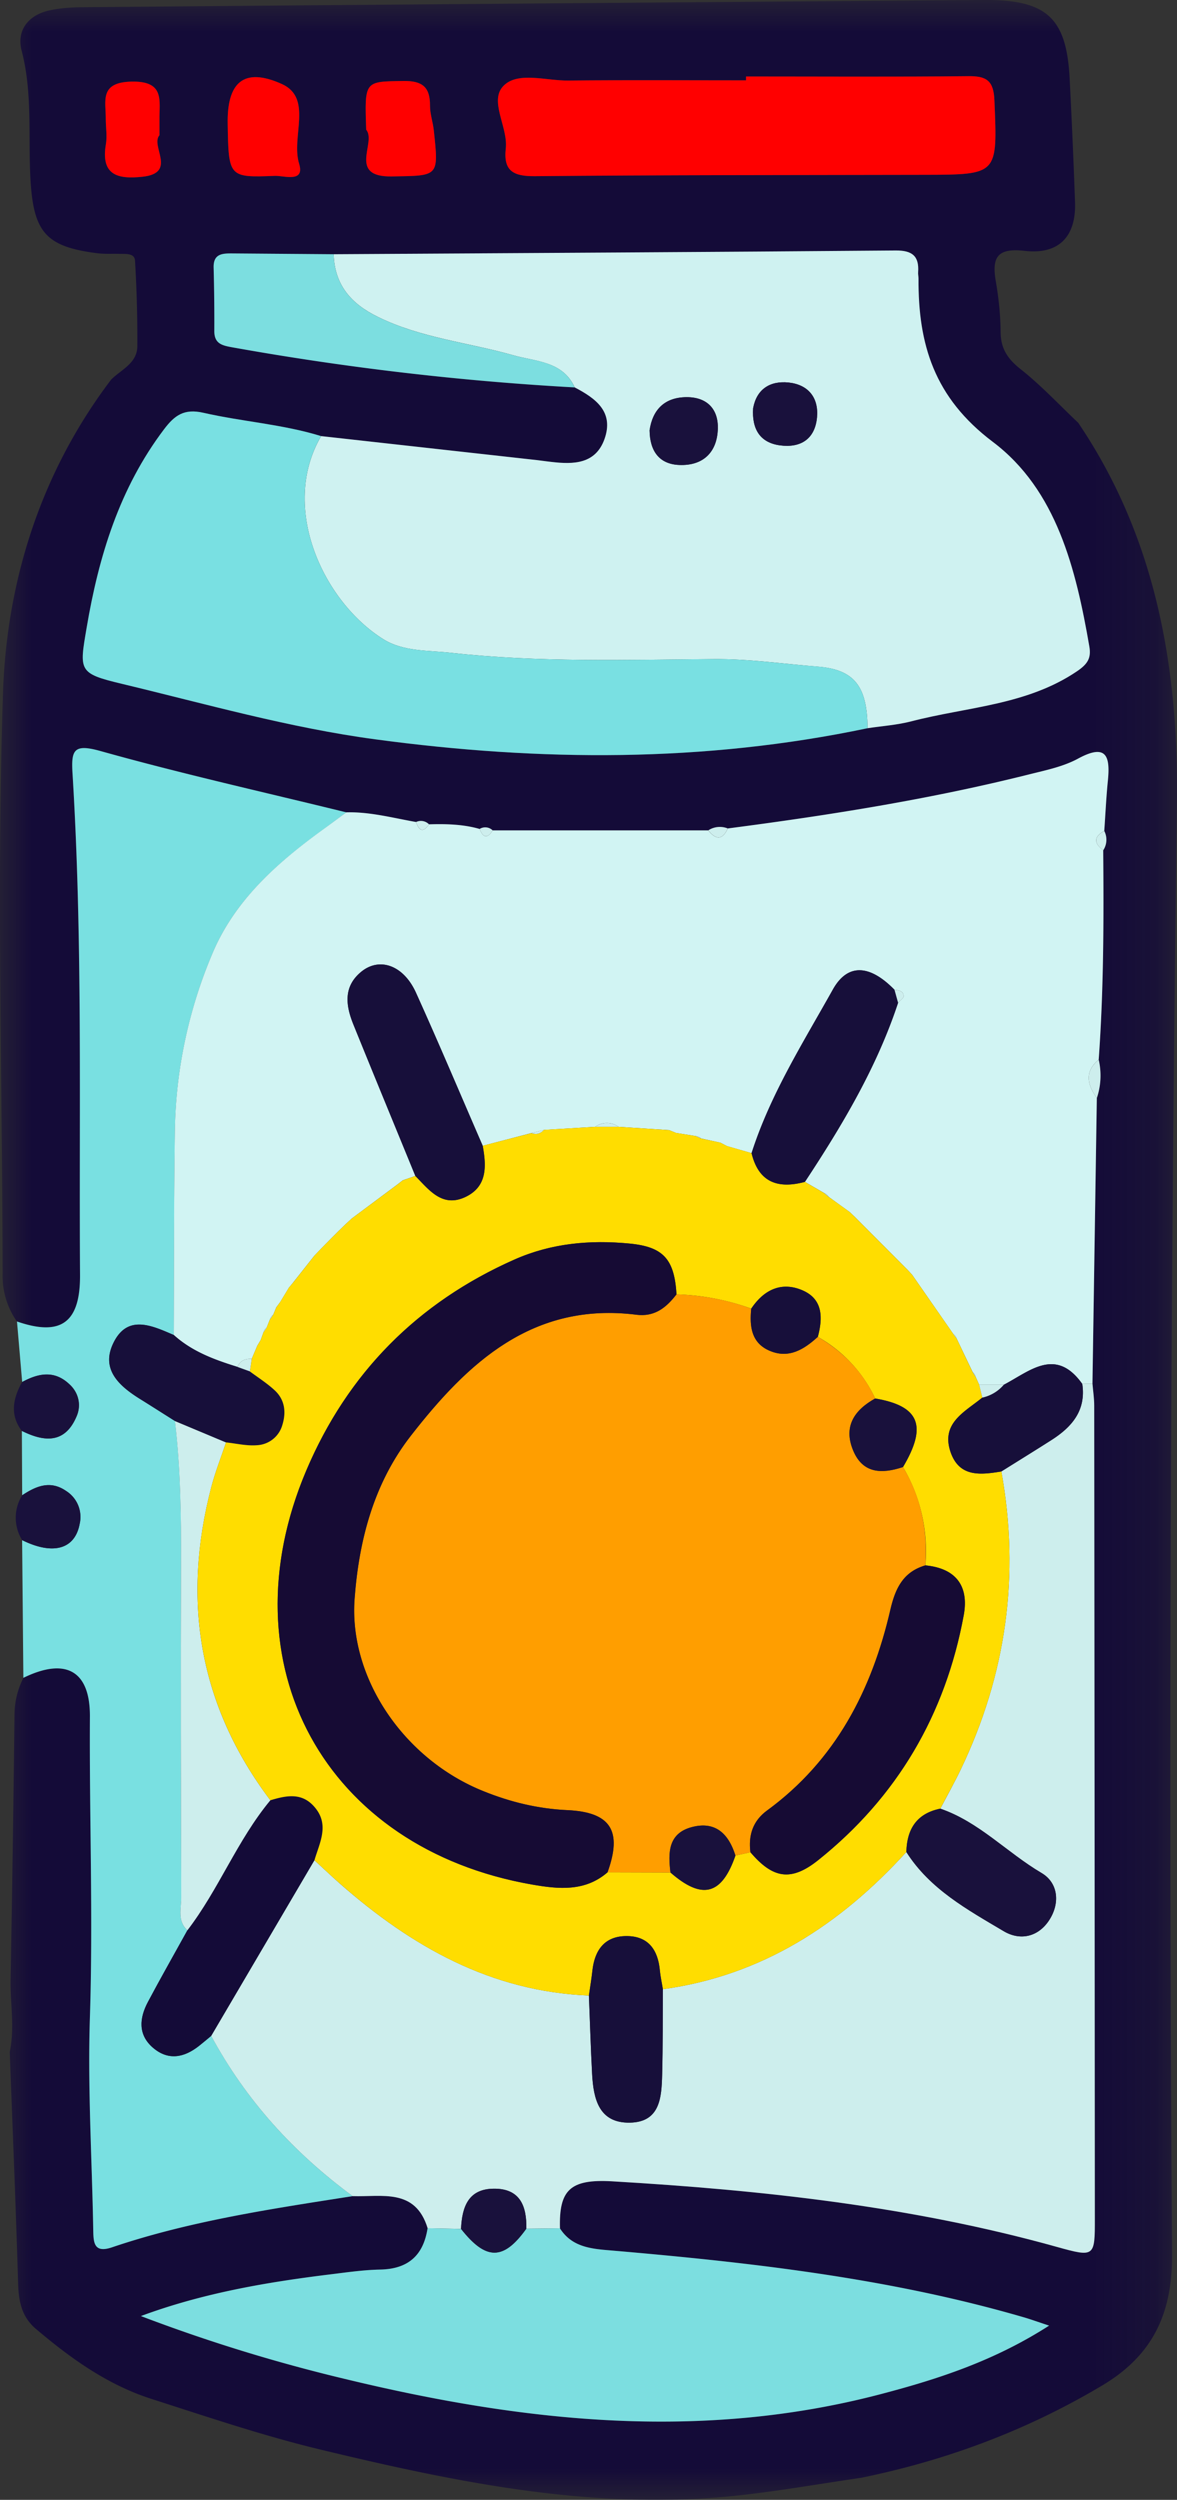
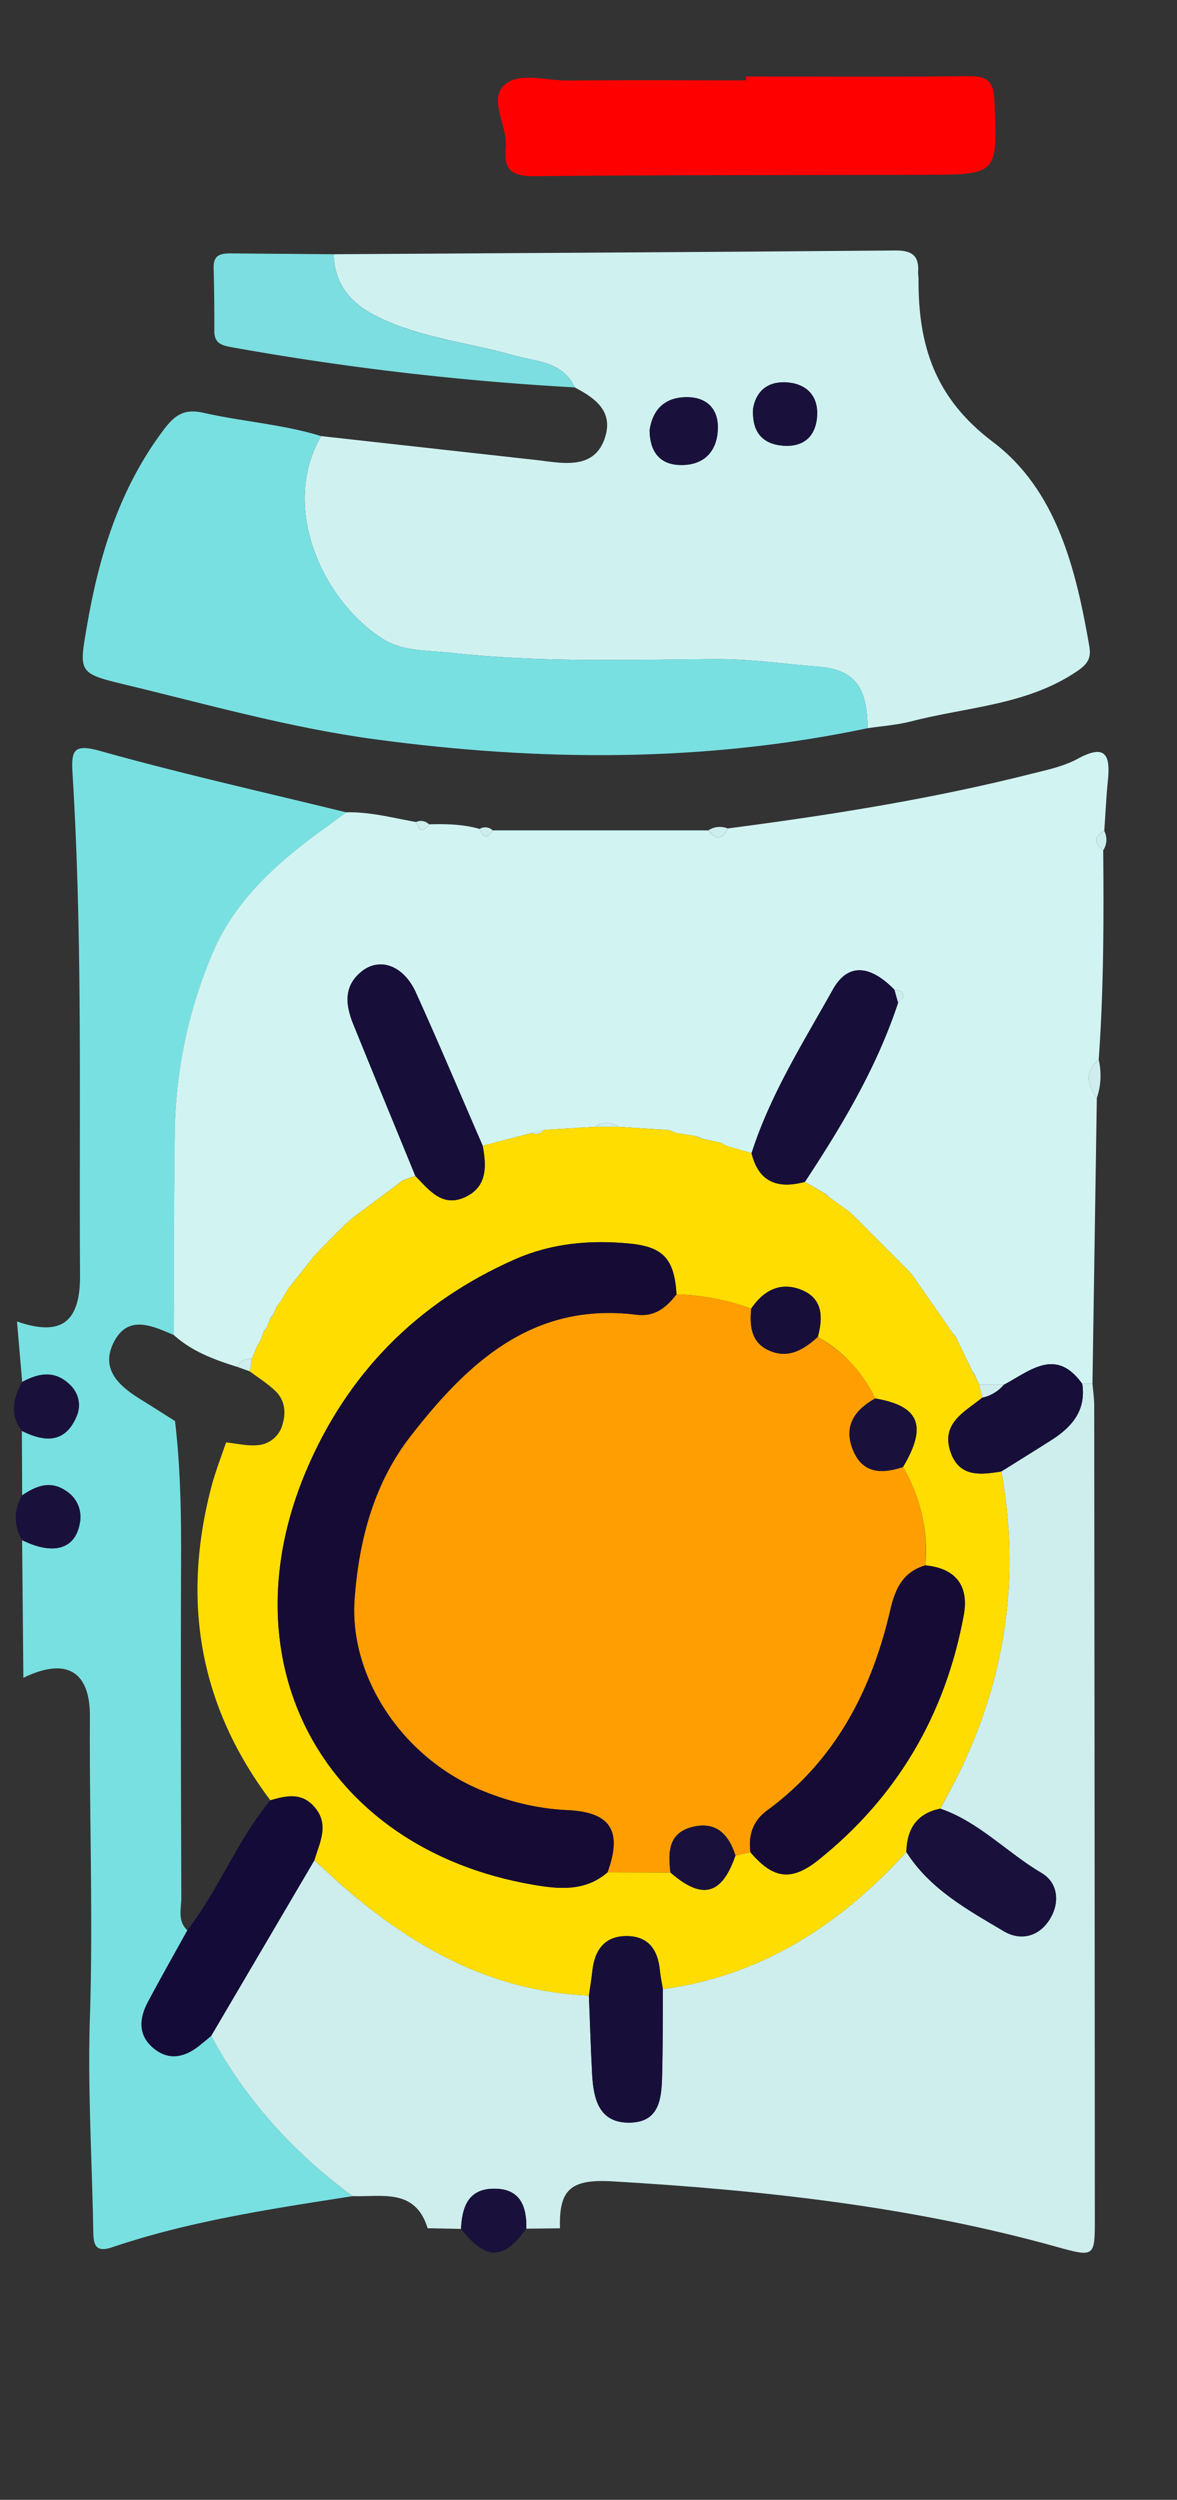
<svg xmlns="http://www.w3.org/2000/svg" xmlns:xlink="http://www.w3.org/1999/xlink" width="18.837" height="40" viewBox="0 0 18.837 40">
  <rect x="0" y="0" width="18.837" height="40" fill="#333333" stroke="none" />
  <defs>
-     <path id="giav71drfa" d="M0 0h18.837v40H0z" />
-   </defs>
+     </defs>
  <g fill="none" fill-rule="evenodd">
    <g>
      <mask id="mn7s0wr1pb" fill="#fff">
        <use xlink:href="#giav71drfa" />
      </mask>
      <path d="M2.552 2.164V1.92c-.005-.307.092-.627-.45-.614-.514.013-.407.31-.409.598 0 .134.024.272.002.403-.084.495.186.564.585.521.562-.06.122-.495.272-.664m3.309-.088c.17.2-.305.76.412.747.749-.013.75.011.67-.734-.014-.133-.062-.265-.061-.397.002-.299-.122-.401-.428-.396-.62.01-.62-.008-.593.78m-2.217-.095c.014.854.015.862.755.833.145-.006.483.116.388-.194-.132-.43.225-1.05-.277-1.276-.613-.276-.877-.02-.866.637m8.296-.757v.061c-.947 0-1.895-.006-2.842.004-.351.004-.8-.145-1.03.074-.254.24.065.665.026 1.012-.04.362.123.447.467.444 2.082-.02 4.163-.017 6.243-.022 1.172-.003 1.16-.003 1.111-1.188-.013-.32-.126-.394-.423-.39-1.183.013-2.368.005-3.552.005M9.198 6.199c.335.174.631.389.477.825-.143.402-.495.41-.85.367-.101-.012-.202-.026-.303-.037l-3.383-.376c-.615-.19-1.26-.231-1.883-.373-.309-.07-.462.04-.63.263-.715.944-1.046 2.033-1.24 3.179-.117.688-.133.727.562.894 1.346.323 2.68.704 4.06.89 2.635.354 5.262.371 7.877-.178.233-.036.472-.052.7-.11.893-.232 1.845-.257 2.65-.801.175-.118.23-.214.198-.399-.212-1.236-.522-2.502-1.543-3.273-.94-.708-1.196-1.56-1.19-2.613 0-.034-.008-.068-.006-.102.018-.26-.097-.349-.36-.347-2.998.026-5.996.042-8.994.06l-1.618-.013c-.161-.001-.31.003-.303.23.01.337.012.674.01 1.012 0 .207.13.232.295.261 1.813.319 3.636.545 5.474.641M.156 32.832c.082-.385.007-.772.014-1.159.025-1.414.046-2.829.062-4.243.003-.209.051-.399.142-.582.673-.33 1.07-.121 1.065.618-.01 1.603.052 3.206 0 4.81-.037 1.129.032 2.261.053 3.392.004.199 0 .392.298.292 1.253-.425 2.555-.616 3.854-.82.466.016 1.003-.133 1.2.513-.067.433-.31.653-.757.662-.27.005-.54.045-.81.078-1.023.126-2.037.3-3.022.666 1.069.41 2.147.736 3.248 1.002 2.85.69 5.7 1.006 8.59.248.923-.242 1.819-.533 2.697-1.097-.188-.062-.281-.097-.377-.125-2.19-.641-4.444-.891-6.707-1.084-.302-.026-.57-.074-.744-.348-.017-.614.164-.79.833-.752 2.404.141 4.791.4 7.12 1.05.604.169.608.157.608-.452l-.01-13.01c0-.117-.019-.234-.029-.351l.07-4.57a1.13 1.13 0 0 0 .03-.614c.08-1.116.081-2.233.072-3.35a.307.307 0 0 0 .017-.31c.019-.269.03-.538.058-.806.04-.399-.028-.596-.48-.35-.233.126-.507.183-.768.248-1.592.4-3.21.657-4.836.868a.34.34 0 0 0-.31.03l-3.452.002a.17.17 0 0 0-.209-.024c-.265-.076-.537-.081-.81-.074a.182.182 0 0 0-.207-.038c-.37-.063-.735-.164-1.116-.154-1.311-.322-2.63-.616-3.93-.98-.436-.123-.476-.02-.453.36.164 2.671.103 5.347.12 8.021.004.762-.303.989-1.01.745a1.268 1.268 0 0 1-.228-.763c-.005-3.098-.096-6.2.006-9.294.06-1.802.607-3.53 1.73-5.012.162-.162.418-.262.42-.535a21.04 21.04 0 0 0-.037-1.368c-.007-.125-.15-.107-.248-.11-.118-.004-.238.005-.355-.01C.73 3.948.537 3.713.488 2.875.448 2.187.525 1.494.346.81.263.493.446.248.776.17c.179-.041.368-.053.553-.055C6.137.075 10.944.035 15.752 0c1.003-.007 1.318.289 1.367 1.26.034.659.063 1.318.086 1.977.019.544-.255.84-.806.777-.444-.051-.528.108-.461.493.046.266.074.538.076.808.003.261.11.425.315.588.33.26.62.572.927.862 1.245 1.841 1.608 3.918 1.58 6.084-.103 7.737-.133 15.474-.078 23.212.007.907-.271 1.601-1.11 2.104-1.21.722-2.493 1.2-3.86 1.481-.653.095-1.303.21-1.958.282-2.28.253-4.485-.2-6.682-.728-.923-.221-1.819-.525-2.72-.814-.709-.227-1.297-.65-1.855-1.123-.228-.194-.275-.443-.283-.727-.037-1.235-.088-2.47-.134-3.704" fill="#140B38" mask="url(#mn7s0wr1pb)" />
    </g>
    <path d="M5.645 35.14c-1.3.204-2.602.396-3.855.82-.298.1-.294-.093-.298-.291-.02-1.131-.09-2.264-.053-3.393.052-1.604-.01-3.207 0-4.81.004-.739-.392-.948-1.065-.619l-.02-2.204c.495.245.846.147.921-.26a.492.492 0 0 0-.218-.527c-.251-.173-.48-.078-.702.07L.35 22.895c.365.183.696.205.88-.24a.444.444 0 0 0-.125-.511c-.24-.222-.494-.168-.75-.03l-.083-.969c.706.244 1.014.017 1.009-.745-.017-2.674.044-5.35-.12-8.021-.023-.379.017-.483.453-.36 1.3.364 2.619.658 3.93.98l-.404.298c-.729.532-1.396 1.127-1.748 1.98a7.572 7.572 0 0 0-.592 2.792c-.016 1.097-.013 2.195-.018 3.293-.35-.15-.74-.337-.967.127-.207.424.095.692.434.901.185.115.368.232.552.348.089.753.1 1.508.097 2.264-.007 1.787-.002 3.574.004 5.36 0 .178-.066.376.098.526-.211.381-.427.76-.631 1.144-.138.259-.164.526.082.736.244.208.498.156.735-.032.066-.052.13-.106.195-.16.556 1.03 1.324 1.874 2.265 2.565" fill="#79E0E1" />
    <path d="M.353 22.114c.257-.14.511-.193.75.028.153.142.2.332.125.513-.183.444-.514.422-.88.24-.196-.262-.137-.522.005-.781M.355 23.926c.222-.148.45-.244.702-.07a.492.492 0 0 1 .218.528c-.075.406-.426.504-.92.26a.678.678 0 0 1 0-.718" fill="#19113C" />
    <path d="M2.781 21.36c.005-1.097.002-2.195.018-3.292a7.572 7.572 0 0 1 .592-2.791c.352-.853 1.019-1.45 1.748-1.982.135-.098.27-.198.404-.297.38-.01.746.09 1.116.155.046.138.11.179.207.037.273-.008.545-.002.81.074.055.14.123.161.209.023h3.45c.12.151.226.16.313-.031 1.625-.212 3.243-.468 4.834-.868.261-.065.536-.122.769-.248.451-.245.52-.049.48.35-.027.268-.039.537-.058.805-.173.095-.165.199-.017.31.01 1.118.008 2.235-.072 3.35-.234.195-.18.403-.03.615l-.07 4.57-.163.004c-.425-.597-.84-.203-1.257.014h-.393l-.056-.125a.165.165 0 0 0-.05-.081l-.255-.534a.165.165 0 0 0-.058-.079l-.654-.941-.074-.08-.85-.853a4.45 4.45 0 0 1-.074-.07l-.335-.242a.17.17 0 0 0-.077-.064l-.306-.178c.596-.904 1.15-1.83 1.491-2.867.032-.035.089-.07.089-.104-.001-.084-.078-.095-.146-.102-.388-.399-.747-.434-.987-.004-.475.85-1 1.68-1.3 2.618l-.393-.113-.107-.055-.307-.067a.166.166 0 0 0-.089-.039l-.314-.05-.11-.045-.809-.053a.318.318 0 0 0-.375 0l-.82.05-.199.05-.78.204c-.356-.818-.702-1.64-1.07-2.452-.2-.442-.59-.576-.884-.325-.28.237-.237.536-.117.834.328.809.661 1.617.993 2.425l-.202.07-.082.064-.734.547-.092.085-.016.015-.086.084-.018.017-.084.084-.018.018-.083.084-.018.018-.084.086-.015.016-.086.09-.34.43-.066.08-.136.225-.066.09-.048.116a.163.163 0 0 0-.055.08l-.05.125a.165.165 0 0 0-.052.079l-.044.122-.055.092-.088.208c-.102-.001-.188.026-.23.131-.368-.115-.727-.246-1.019-.511" fill="#D1F4F3" />
    <path d="m17.321 22.144.163-.005c.01.118.028.235.028.352.005 4.337.008 8.673.01 13.01.001.61-.003.62-.606.452-2.33-.65-4.717-.909-7.121-1.05-.67-.038-.85.138-.833.752l-.538.006c.007-.358-.098-.642-.517-.64-.415 0-.513.296-.529.643l-.534-.01c-.197-.646-.734-.498-1.2-.514-.94-.691-1.708-1.534-2.264-2.564l1.652-2.811c.137.125.271.254.41.376 1.144 1.004 2.415 1.726 3.983 1.789.017.42.029.84.051 1.26.022.395.11.782.602.775.49-.008.51-.41.52-.774.011-.454.008-.908.01-1.362 1.59-.218 2.84-1.035 3.897-2.195.378.595.978.922 1.557 1.266.262.156.544.095.72-.162.188-.274.16-.608-.113-.769-.552-.325-1-.816-1.62-1.029.11-.209.225-.415.327-.627.728-1.52.951-3.108.65-4.768.266-.167.534-.332.8-.502.328-.208.558-.473.495-.9" fill="#CDEEED" />
    <path d="M12.053 6.533c-.021.333.11.549.428.593.33.045.563-.098.595-.45.028-.316-.142-.521-.452-.555-.304-.032-.516.109-.571.412m-1.657.352c.004.338.159.543.476.555.379.015.605-.201.617-.578.01-.313-.17-.506-.496-.507-.358 0-.549.202-.597.53m-5.257.093 3.383.376c.101.01.202.026.303.037.355.042.707.035.85-.367.154-.436-.142-.65-.477-.825-.193-.423-.628-.413-.981-.514-.722-.205-1.48-.276-2.168-.614-.433-.211-.693-.513-.709-1.003 2.998-.019 5.996-.034 8.994-.06.263-.002.378.087.36.347-.003.034.006.068.006.101-.006 1.054.25 1.906 1.19 2.615 1.021.77 1.33 2.036 1.544 3.272.032.185-.024.281-.199.399-.805.544-1.758.568-2.65.8-.228.059-.467.075-.7.11-.006-.665-.205-.94-.804-.986-.553-.044-1.102-.125-1.663-.12-1.401.012-2.805.055-4.203-.101-.364-.04-.761-.018-1.078-.216-.958-.597-1.667-2.102-.998-3.25" fill="#CFF2F1" />
    <path d="M5.139 6.978c-.669 1.149.04 2.654.998 3.251.317.198.714.175 1.079.216 1.397.156 2.8.113 4.202.1.56-.004 1.11.078 1.664.12.599.048.797.322.803.987-2.615.55-5.242.533-7.878.178-1.379-.185-2.713-.566-4.06-.889-.694-.166-.678-.206-.561-.894.194-1.146.525-2.234 1.24-3.179.169-.223.321-.334.63-.263.623.142 1.268.183 1.883.373" fill="#79E0E2" />
-     <path d="M8.424 35.66c.18 0 .358-.003.537-.005.175.274.443.322.745.348 2.263.193 4.517.443 6.707 1.084.096.029.19.063.377.125-.878.564-1.774.855-2.697 1.097-2.89.758-5.741.442-8.59-.248a26.359 26.359 0 0 1-3.248-1.002c.985-.365 1.999-.54 3.023-.666.269-.033.54-.073.81-.078.447-.01.689-.229.755-.662l.536.012c.4.507.68.506 1.045-.004" fill="#7CDEE0" />
    <path d="M11.94 1.224c1.184 0 2.368.008 3.553-.005.296-.004.41.07.422.39.049 1.185.061 1.185-1.11 1.188-2.082.005-4.163.002-6.243.022-.345.003-.508-.081-.467-.444.038-.347-.281-.772-.027-1.011.231-.22.678-.07 1.03-.075.947-.01 1.894-.003 2.842-.003v-.062" fill="red" />
    <path d="M5.34 4.068c.016.49.276.792.709 1.003.689.338 1.445.41 2.168.614.353.1.788.09.98.514a45.201 45.201 0 0 1-5.472-.64c-.165-.03-.296-.055-.295-.262a32.72 32.72 0 0 0-.011-1.013c-.007-.227.142-.23.303-.229l1.618.013" fill="#7CDEE0" />
-     <path d="M3.644 1.98c-.012-.656.253-.912.866-.636.502.226.145.846.277 1.276.095.31-.243.188-.388.194-.74.029-.74.02-.755-.833M5.861 2.076c-.027-.788-.027-.77.593-.78.306-.005.43.097.428.396 0 .132.047.264.061.397.08.745.079.721-.67.734-.717.013-.243-.546-.412-.747M2.552 2.164c-.15.17.29.604-.272.664-.399.043-.669-.026-.585-.521.022-.13-.002-.269-.002-.403.002-.288-.105-.585.408-.598.543-.013.446.307.451.614v.244" fill="red" />
    <path d="M17.554 17.57c-.15-.212-.204-.42.03-.614a1.13 1.13 0 0 1-.03.615M17.656 13.606c-.147-.112-.156-.216.017-.31a.307.307 0 0 1-.017.31M11.647 13.256c-.086.19-.191.182-.311.03a.34.34 0 0 1 .311-.03M7.885 13.287c-.086.138-.154.116-.209-.023a.17.17 0 0 1 .209.023M6.866 13.19c-.097.141-.16.1-.207-.037a.182.182 0 0 1 .207.037" fill="#CDEEED" />
    <path d="m5.032 29.765-1.652 2.81c-.065.054-.129.108-.194.16-.238.188-.492.24-.736.032-.246-.21-.22-.477-.082-.736.204-.384.42-.763.63-1.144.504-.655.8-1.443 1.329-2.082.25-.074.499-.129.702.103.25.284.088.571.003.857" fill="#140B38" />
-     <path d="M4.327 28.806c-.53.638-.825 1.426-1.328 2.081-.164-.15-.098-.348-.098-.526-.006-1.786-.01-3.573-.004-5.36.003-.756-.008-1.511-.097-2.263l.818.342c-.08.239-.174.475-.237.718-.474 1.817-.195 3.494.946 5.008" fill="#CDEEED" />
-     <path d="m3.618 23.08-.818-.343c-.184-.115-.367-.233-.552-.348-.338-.21-.641-.476-.433-.901.226-.464.617-.277.966-.127.293.265.651.397 1.019.51.067.025.133.05.2.073.132.1.274.189.395.3.164.152.189.35.124.557a.445.445 0 0 1-.408.324c-.163.013-.33-.028-.493-.045" fill="#170F3A" />
    <path d="M14.81 25.048a2.647 2.647 0 0 0-.358-1.574c.392-.66.263-.977-.445-1.097a2.215 2.215 0 0 0-.918-.986c.08-.3.085-.598-.239-.741-.34-.151-.624-.015-.827.289a3.85 3.85 0 0 0-1.196-.228c-.034-.564-.21-.76-.752-.813-.632-.06-1.249-.006-1.838.255-1.557.688-2.675 1.82-3.336 3.378-1.315 3.102.299 6.044 3.615 6.623.42.074.845.118 1.207-.195l1.008.003c.507.443.821.36 1.04-.272l.239-.052c.353.413.642.479 1.082.128 1.265-1.01 2.039-2.33 2.332-3.922.085-.468-.126-.75-.615-.796M3.618 23.08c.164.017.33.058.493.045a.445.445 0 0 0 .408-.324c.064-.206.04-.405-.124-.556-.121-.112-.263-.202-.395-.3l.03-.204.088-.208.055-.092.044-.122.052-.08.05-.124.055-.08.048-.115.066-.092.135-.224.068-.08.34-.431.084-.09.016-.015.084-.086.018-.018.083-.084.018-.018c.029-.027.056-.056.084-.084l.018-.017.086-.084.016-.014c.03-.03.061-.058.092-.086l.734-.546.082-.064.202-.07c.22.224.43.51.799.336.355-.167.337-.494.279-.82l.78-.202c.079.029.144.01.198-.052l.82-.049H9.9l.809.053.11.044.314.051c.03.013.06.026.088.04l.308.065c.036.02.071.037.107.055l.392.113c.113.47.424.576.854.46l.306.179.076.063c.113.08.224.16.336.242l.073.07.851.853.074.08.654.94.058.08.254.534.05.08.057.126c.018.068.034.137.05.205-.28.23-.67.409-.505.878.141.4.48.358.81.304.301 1.66.078 3.249-.65 4.768-.102.212-.218.418-.327.627-.378.077-.535.327-.544.694-1.056 1.16-2.307 1.978-3.896 2.195-.016-.1-.038-.198-.048-.297-.03-.33-.183-.555-.536-.553-.348.001-.507.223-.544.551-.014.134-.037.266-.056.4-1.568-.063-2.839-.784-3.982-1.789-.14-.122-.274-.25-.41-.376.084-.286.247-.573-.004-.857-.203-.232-.452-.177-.702-.102-1.14-1.514-1.42-3.191-.946-5.008.063-.243.157-.48.237-.718" fill="#FD0" />
    <path d="M7.725 18.334c.06.325.077.652-.278.82-.37.173-.579-.114-.8-.338-.33-.808-.664-1.616-.992-2.425-.12-.298-.163-.597.117-.834.294-.25.684-.117.885.326.367.811.713 1.633 1.068 2.45M12.882 18.911c-.43.116-.74.01-.854-.46.3-.938.826-1.767 1.301-2.617.24-.43.598-.395.987.004l.058.206c-.343 1.036-.896 1.963-1.492 2.867M16.025 23.545c-.328.054-.668.096-.81-.304-.164-.47.226-.649.506-.878a.63.63 0 0 0 .343-.205c.417-.217.831-.611 1.257-.014.064.425-.167.69-.496.9-.265.169-.533.334-.8.501" fill="#170F3A" />
    <path d="M16.064 22.158a.625.625 0 0 1-.343.205l-.05-.205h.393M9.9 18.03h-.375a.32.32 0 0 1 .375 0M14.373 16.044l-.057-.206c.068.007.145.018.146.102 0 .034-.057.07-.089.104M4.03 21.74l-.03.204-.2-.072c.042-.105.128-.132.23-.131M8.704 18.08c-.054.06-.12.08-.198.05l.198-.05M4.173 21.441l-.055.092.055-.092M15.31 21.418a7.273 7.273 0 0 1-.058-.079c.027.02.047.047.058.08M4.27 21.24l-.053.08a.166.166 0 0 1 .052-.08M4.374 21.035l-.055.08a.163.163 0 0 1 .055-.08M15.615 22.033a6.548 6.548 0 0 1-.05-.081c.024.022.04.05.05.08M4.488 20.828l-.066.092.066-.092M4.69 20.523l-.066.08.067-.08M14.598 20.398l-.074-.08.074.08M5.115 20.004l-.084.09.084-.09M5.215 19.902l-.084.086.084-.086M5.522 19.597l-.086.084.086-.084M5.63 19.497l-.092.085.092-.085M13.673 19.465l-.073-.07.073.07M13.265 19.153l-.077-.063a.167.167 0 0 1 .077.063M6.446 18.887l-.082.064.082-.064M11.636 18.338l-.107-.055.107.055M11.221 18.217l-.088-.039a.16.16 0 0 1 .088.04M5.316 19.8" fill="#CDEEED" />
    <path d="M9.425 31.93c.019-.134.041-.266.056-.4.037-.328.196-.55.544-.551.353-.001.507.223.536.553.01.1.032.198.048.297-.003.454 0 .908-.012 1.362-.009.364-.028.766-.518.773-.494.008-.581-.38-.602-.774-.023-.42-.035-.84-.052-1.26" fill="#170F3A" />
    <path d="M14.506 29.634c.008-.367.165-.617.543-.694.621.213 1.067.704 1.62 1.03.273.16.3.494.114.768-.176.257-.459.318-.721.162-.579-.344-1.179-.671-1.556-1.266M8.424 35.66c-.366.511-.644.512-1.045.005.015-.348.113-.643.529-.644.418-.002.523.282.516.64M10.396 6.885c.048-.328.24-.53.597-.53.326 0 .505.194.495.507-.011.377-.238.593-.616.578-.317-.012-.472-.218-.476-.555M12.053 6.533c.055-.303.267-.444.57-.412.311.034.48.24.453.555-.032.352-.265.495-.595.45-.317-.044-.45-.26-.428-.593" fill="#19113C" />
    <path d="M10.827 20.71c.41.016.81.086 1.196.23-.029.281-.001.55.298.675.305.129.548-.024.768-.224.404.237.718.558.918.986-.333.185-.511.446-.355.827.156.381.465.38.8.27.29.486.396 1.014.357 1.574-.355.104-.48.366-.56.709-.296 1.287-.877 2.41-1.972 3.212-.23.169-.301.397-.267.67l-.24.051c-.108-.345-.319-.557-.701-.454-.378.102-.377.413-.338.726l-1.008-.003c.24-.665.05-.965-.65-.995a4.056 4.056 0 0 1-1.33-.301c-1.28-.51-2.165-1.818-2.068-3.087.072-.943.311-1.846.9-2.603.912-1.17 1.951-2.144 3.61-1.936.295.037.48-.116.642-.326" fill="#FF9E00" />
    <path d="M10.827 20.71c-.162.21-.347.364-.641.327-1.66-.208-2.699.765-3.61 1.936-.59.757-.83 1.66-.9 2.603-.098 1.269.787 2.577 2.068 3.087.426.17.866.28 1.33.3.7.031.89.33.649.996-.362.313-.786.269-1.207.196-3.316-.58-4.93-3.522-3.615-6.623.661-1.559 1.78-2.691 3.336-3.38.59-.26 1.206-.315 1.838-.254.542.052.718.25.752.813M12.01 29.638c-.034-.272.036-.5.267-.669 1.096-.801 1.675-1.925 1.973-3.212.079-.343.204-.605.56-.71.488.047.7.329.614.797-.293 1.592-1.067 2.912-2.332 3.922-.44.35-.729.285-1.082-.128" fill="#160B34" />
    <path d="M14.452 23.474c-.334.11-.644.112-.8-.27-.156-.382.022-.643.355-.827.708.12.837.437.445 1.097" fill="#19113C" />
    <path d="M13.089 21.39c-.22.201-.463.354-.768.225-.299-.126-.326-.394-.298-.676.203-.303.487-.44.827-.29.324.144.318.443.239.742" fill="#170F3A" />
    <path d="M10.73 29.962c-.038-.313-.04-.624.339-.726.382-.103.593.109.701.454-.218.633-.532.715-1.04.272" fill="#19113C" />
  </g>
</svg>